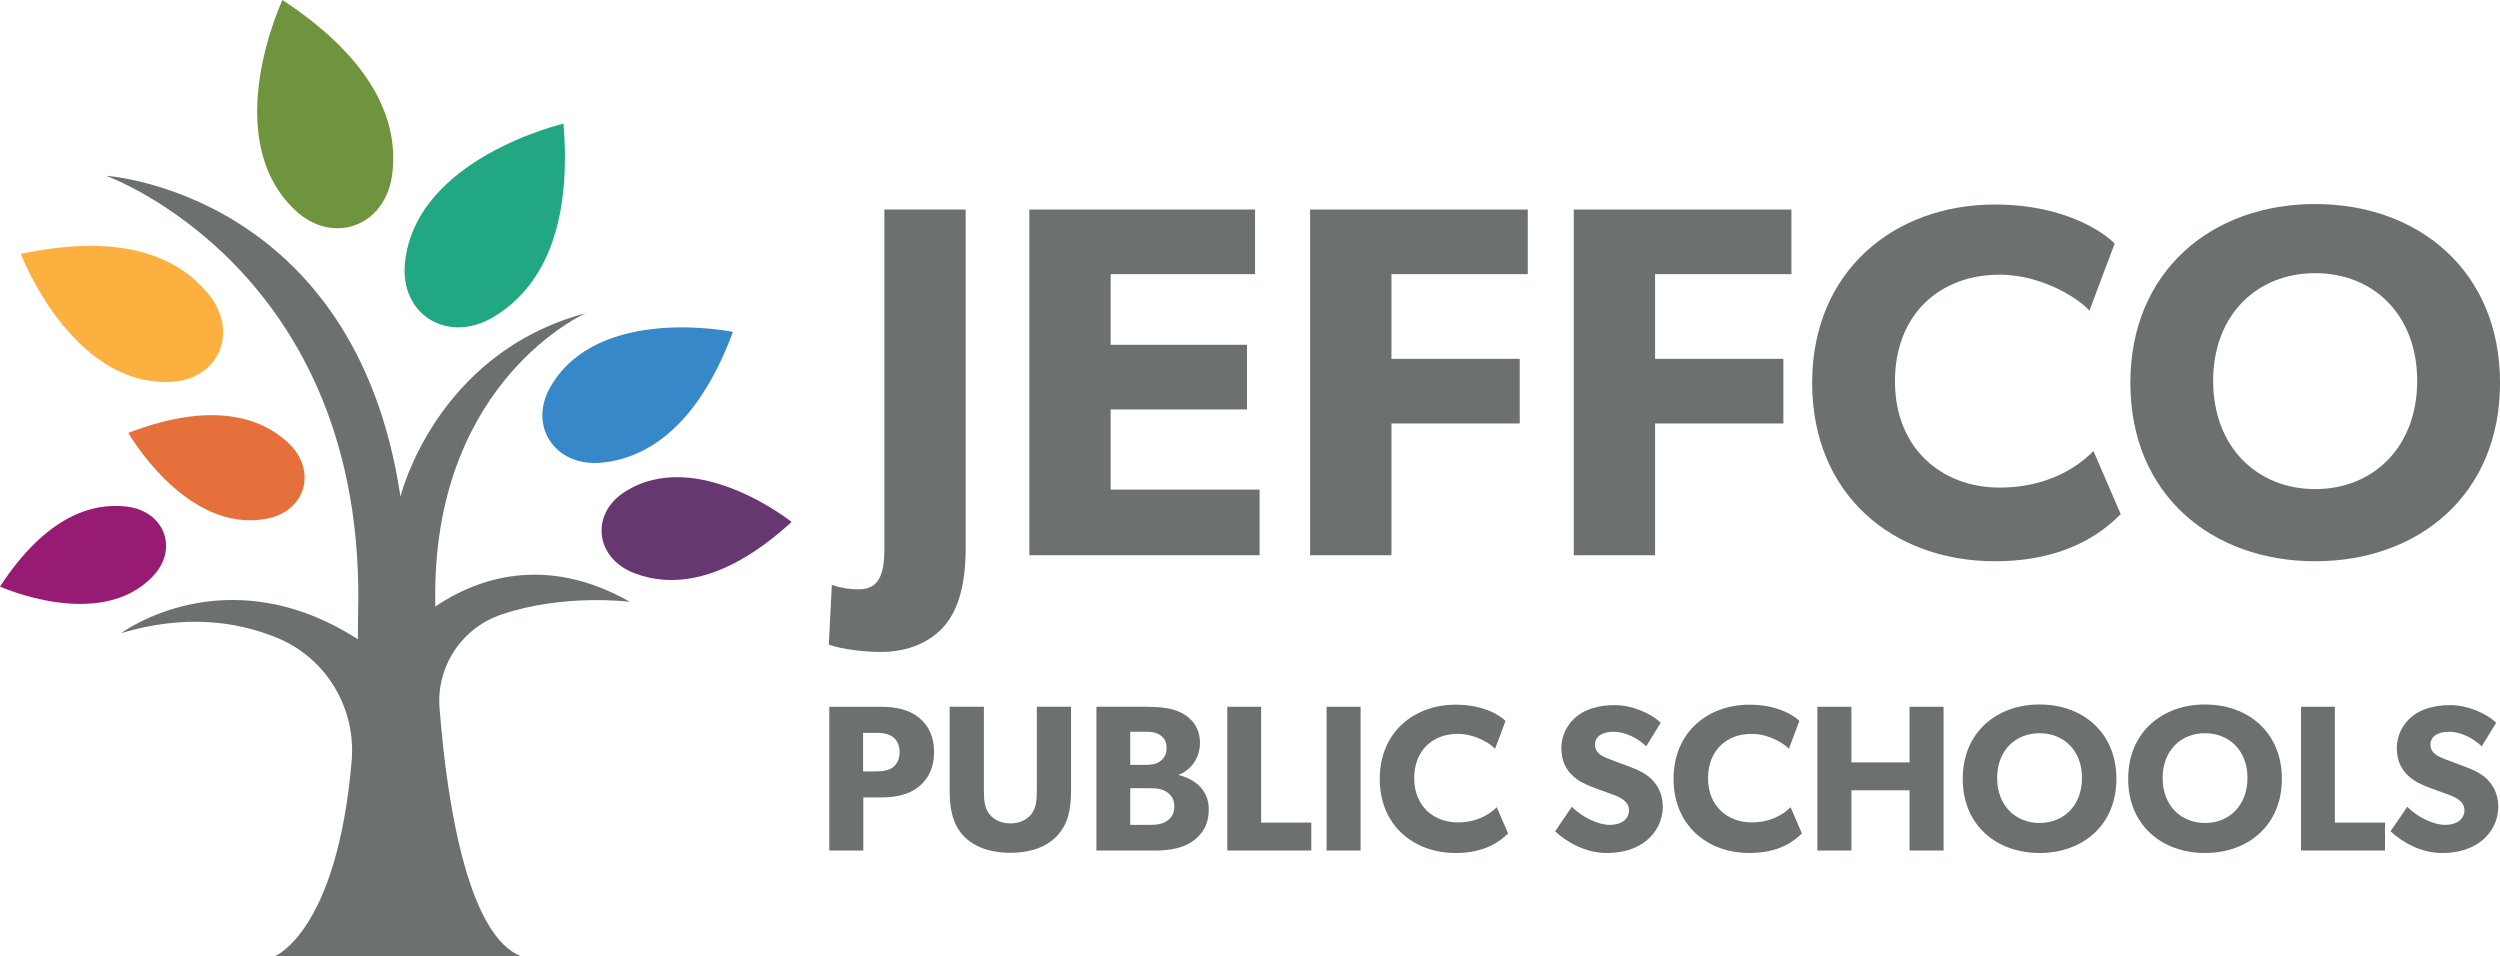
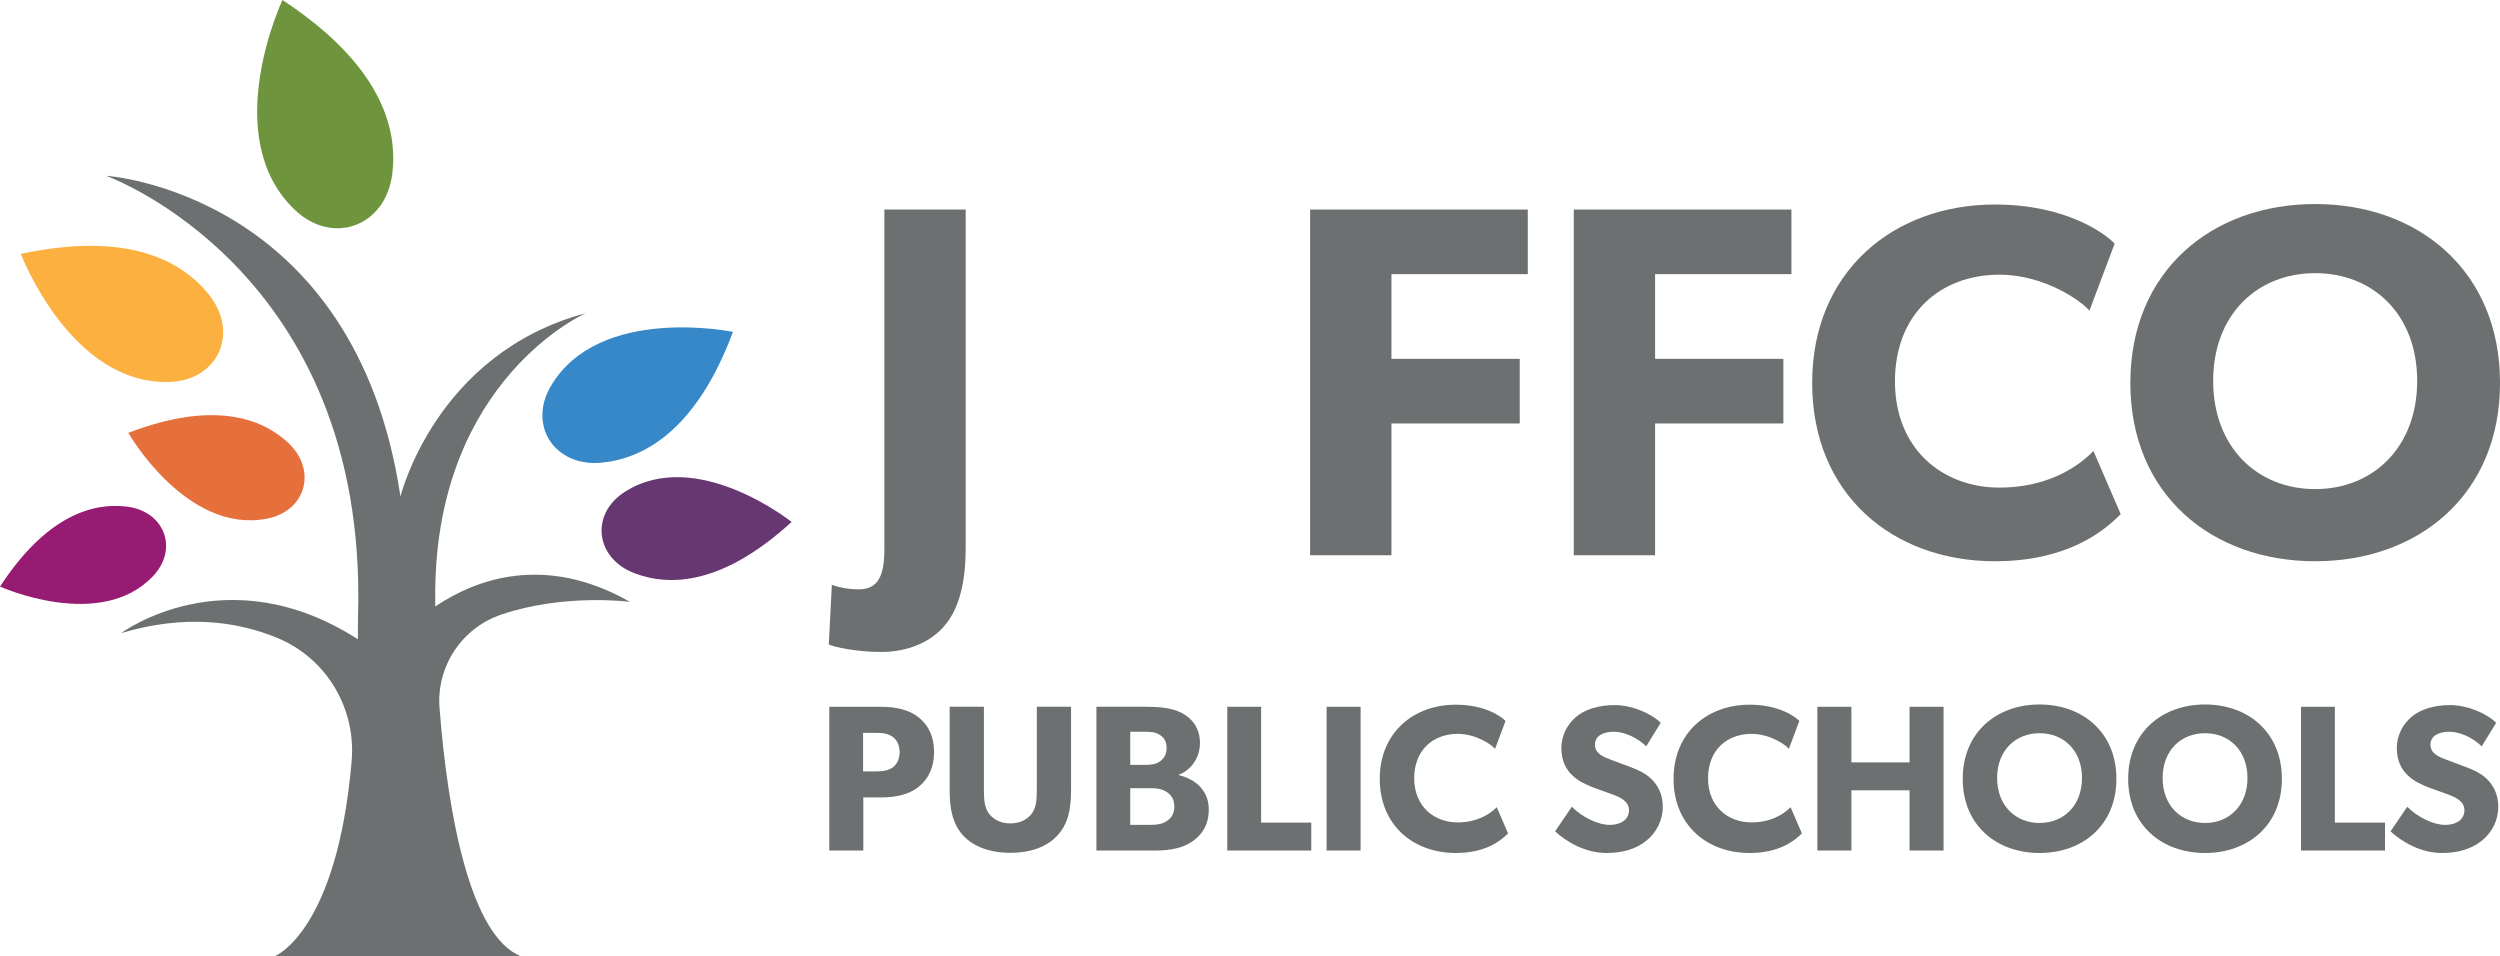
<svg xmlns="http://www.w3.org/2000/svg" width="217" height="83" viewBox="0 0 217 83" fill="none">
  <g clip-path="url(#clip0_6554_11187)">
    <path d="M43.509 53.346C40.073 54.512 37.871 57.856 38.151 61.45C38.889 70.918 40.861 81.259 45.208 83H23.844C23.844 83 29.244 80.925 30.523 66.066C30.919 61.474 28.334 57.121 24.041 55.359C20.503 53.907 16.002 53.32 10.523 54.952C10.523 54.952 19.626 48.143 31.065 55.489C31.073 54.804 31.059 54.111 31.079 53.396C31.942 23.38 9.21 15.258 9.21 15.258C9.21 15.258 30.812 16.639 34.76 43.102C34.76 43.102 37.779 30.675 50.845 27.184C50.845 27.184 37.892 32.88 37.779 51.378C37.779 51.785 37.779 52.21 37.779 52.644C41.206 50.333 47.216 47.996 54.677 52.239C54.677 52.239 48.986 51.487 43.509 53.346Z" fill="#6C7070" />
    <path d="M24.517 0C24.517 0 18.912 11.905 25.611 18.236C28.887 21.331 33.45 19.646 34.04 15.157C34.566 11.147 33.067 5.619 24.517 0Z" fill="#6E953E" />
-     <path d="M48.908 10.734C48.908 10.734 36.012 13.735 35.146 22.872C34.724 27.34 38.88 29.855 42.801 27.535C46.302 25.463 49.75 20.871 48.908 10.734Z" fill="#22A783" />
    <path d="M63.62 28.807C63.62 28.807 52.005 26.407 47.82 33.502C45.773 36.97 48.191 40.57 52.258 40.157C55.891 39.788 60.439 37.353 63.62 28.807Z" fill="#3688C8" />
    <path d="M68.713 45.304C68.713 45.304 60.472 38.729 54.252 42.681C51.211 44.611 51.657 48.441 55.055 49.749C58.089 50.914 62.697 50.814 68.713 45.304Z" fill="#673771" />
    <path d="M0 50.914C0 50.914 8.723 54.851 13.292 49.997C15.526 47.624 14.265 44.36 10.987 43.97C8.059 43.622 4.037 44.737 0 50.914Z" fill="#971B72" />
    <path d="M11.135 37.572C11.135 37.572 16.172 46.373 23.166 45.021C26.584 44.36 27.554 40.768 24.975 38.398C22.672 36.282 18.501 34.754 11.135 37.572Z" fill="#E5703C" />
    <path d="M1.806 22.037C1.806 22.037 6.149 33.461 14.741 33.151C18.942 32.998 20.777 28.895 18.147 25.593C15.8 22.642 11.12 20.045 1.806 22.04" fill="#FBB040" />
    <path d="M83.82 47.585C83.82 50.761 83.165 52.98 81.936 54.37C80.797 55.678 78.911 56.59 76.457 56.59C74.353 56.59 72.336 56.153 71.941 55.937L72.205 50.764C72.777 50.979 73.607 51.153 74.57 51.153C76.281 51.153 76.763 49.849 76.763 47.674V18.188H83.82V47.585Z" fill="#6C7070" />
-     <path d="M109.333 48.193H89.344V18.188H108.94V23.796H96.404V29.928H108.238V35.539H96.404V42.498H109.333V48.193Z" fill="#6C7070" />
    <path d="M132.612 23.796H120.778V31.147H131.913V36.757H120.778V48.196H113.718V18.188H132.612V23.796Z" fill="#6C7070" />
    <path d="M155.496 23.796H143.661V31.147H154.796V36.757H143.661V48.196H136.602V18.188H155.496V23.796Z" fill="#6C7070" />
    <path d="M184.076 44.625C182.544 46.192 179.343 48.716 173.164 48.716C164.263 48.716 157.295 42.89 157.295 33.234C157.295 23.577 164.355 17.752 173.164 17.752C179.388 17.752 182.764 20.316 183.552 21.145L181.36 26.971C180.792 26.233 177.546 23.843 173.557 23.843C168.428 23.843 164.483 27.237 164.483 33.104C164.483 38.971 168.603 42.323 173.557 42.323C177.326 42.323 180.045 40.848 181.711 39.151L184.079 44.625H184.076Z" fill="#6C7070" />
    <path d="M200.959 48.716C191.972 48.716 184.915 42.931 184.915 33.234C184.915 23.536 191.972 17.71 200.959 17.71C209.946 17.71 217.003 23.536 217.003 33.234C217.003 42.931 209.946 48.716 200.959 48.716ZM200.959 23.71C195.916 23.71 192.102 27.319 192.102 33.059C192.102 38.8 195.916 42.453 200.959 42.453C206.002 42.453 209.812 38.803 209.812 33.059C209.812 27.316 205.999 23.71 200.959 23.71Z" fill="#6C7070" />
    <path d="M79.768 68.273C78.929 68.961 77.781 69.215 76.486 69.215H74.936V73.828H71.982V61.35H76.483C77.778 61.35 78.926 61.604 79.765 62.291C80.604 62.979 81.077 63.938 81.077 65.275C81.077 66.612 80.604 67.571 79.765 68.276M77.486 63.956C77.12 63.702 76.701 63.611 76.064 63.611H74.916V66.957H76.064C76.701 66.957 77.12 66.866 77.486 66.615C77.831 66.361 78.087 65.909 78.087 65.278C78.087 64.646 77.831 64.21 77.486 63.959" fill="#6C7070" />
    <path d="M92.968 68.616C92.968 70.369 92.658 71.582 91.763 72.541C90.888 73.479 89.52 74.022 87.699 74.022C85.878 74.022 84.51 73.479 83.617 72.541C82.743 71.582 82.43 70.372 82.43 68.616V61.347H85.402V68.616C85.402 69.501 85.477 70.189 85.896 70.693C86.298 71.163 86.881 71.47 87.699 71.47C88.517 71.47 89.103 71.163 89.502 70.693C89.921 70.189 89.996 69.501 89.996 68.616V61.347H92.968V68.616Z" fill="#6C7070" />
    <path d="M103.538 73.01C102.735 73.589 101.604 73.825 100.31 73.825H95.169V61.347H99.453C100.601 61.347 101.714 61.438 102.553 61.872C103.392 62.306 104.157 63.121 104.157 64.496C104.157 65.871 103.264 66.919 102.315 67.243V67.279C103.883 67.66 104.921 68.707 104.921 70.245C104.921 71.62 104.338 72.432 103.535 73.01M100.637 63.77C100.292 63.551 99.962 63.516 99.325 63.516H98.106V66.391H99.254C99.911 66.391 100.292 66.355 100.64 66.119C101.003 65.865 101.259 65.541 101.259 64.927C101.259 64.313 101.003 63.985 100.64 63.77M101.295 68.76C100.857 68.454 100.366 68.415 99.727 68.415H98.106V71.597H99.727C100.363 71.597 100.857 71.561 101.295 71.254C101.732 70.965 101.931 70.549 101.931 70.006C101.931 69.463 101.732 69.064 101.295 68.757" fill="#6C7070" />
    <path d="M113.819 73.825H106.528V61.347H109.464V71.402H113.819V73.825Z" fill="#6C7070" />
    <path d="M118.1 61.347H115.149V73.825H118.1V61.347Z" fill="#6C7070" />
    <path d="M130.899 72.34C130.259 72.992 128.929 74.04 126.362 74.04C122.661 74.04 119.763 71.617 119.763 67.603C119.763 63.59 122.7 61.167 126.362 61.167C128.95 61.167 130.354 62.232 130.681 62.578L129.771 65.001C129.536 64.694 128.185 63.699 126.525 63.699C124.392 63.699 122.753 65.11 122.753 67.55C122.753 69.991 124.467 71.384 126.525 71.384C128.093 71.384 129.224 70.77 129.917 70.065L130.901 72.34H130.899Z" fill="#6C7070" />
    <path d="M142.855 73.01C141.962 73.716 140.796 74.04 139.446 74.04C137.625 74.04 136.001 73.099 134.98 72.16L136.438 70.026C137.348 70.965 138.752 71.6 139.719 71.6C140.686 71.6 141.397 71.148 141.397 70.316C141.397 69.483 140.466 69.141 139.919 68.94C139.371 68.743 138.425 68.415 138.006 68.235C137.696 68.091 137.06 67.854 136.512 67.332C135.965 66.824 135.528 66.101 135.528 64.927C135.528 63.752 136.111 62.793 136.84 62.197C137.551 61.601 138.699 61.202 140.157 61.202C141.614 61.202 143.292 61.89 144.149 62.74L142.891 64.782C142.162 64.059 141.031 63.516 140.082 63.516C139.133 63.516 138.443 63.879 138.443 64.638C138.443 65.396 139.154 65.685 139.719 65.904C140.267 66.119 141.195 66.447 141.596 66.609C141.942 66.736 142.781 67.061 143.346 67.621C143.875 68.147 144.33 68.905 144.33 70.026C144.33 71.219 143.765 72.305 142.855 73.01Z" fill="#6C7070" />
    <path d="M156.4 72.34C155.76 72.992 154.431 74.04 151.863 74.04C148.162 74.04 145.265 71.617 145.265 67.603C145.265 63.59 148.198 61.167 151.863 61.167C154.451 61.167 155.856 62.232 156.183 62.578L155.272 65.001C155.037 64.694 153.687 63.699 152.03 63.699C149.897 63.699 148.257 65.11 148.257 67.55C148.257 69.991 149.971 71.384 152.03 71.384C153.598 71.384 154.728 70.77 155.421 70.065L156.406 72.34H156.4Z" fill="#6C7070" />
    <path d="M168.701 73.825H165.75V68.598H160.702V73.825H157.748V61.347H160.702V66.175H165.75V61.347H168.701V73.825Z" fill="#6C7070" />
    <path d="M177.034 74.04C173.298 74.04 170.364 71.635 170.364 67.603C170.364 63.572 173.301 61.149 177.034 61.149C180.768 61.149 183.704 63.572 183.704 67.603C183.704 71.635 180.768 74.04 177.034 74.04ZM177.034 63.643C174.94 63.643 173.351 65.142 173.351 67.53C173.351 69.917 174.937 71.434 177.034 71.434C179.132 71.434 180.717 69.917 180.717 67.53C180.717 65.142 179.132 63.643 177.034 63.643Z" fill="#6C7070" />
    <path d="M191.397 74.04C187.661 74.04 184.725 71.635 184.725 67.603C184.725 63.572 187.661 61.149 191.397 61.149C195.134 61.149 198.067 63.572 198.067 67.603C198.067 71.635 195.134 74.04 191.397 74.04ZM191.397 63.643C189.303 63.643 187.717 65.142 187.717 67.53C187.717 69.917 189.303 71.434 191.397 71.434C193.492 71.434 195.08 69.917 195.08 67.53C195.08 65.142 193.495 63.643 191.397 63.643Z" fill="#6C7070" />
    <path d="M207.019 73.825H199.73V61.347H202.664V71.402H207.019V73.825Z" fill="#6C7070" />
    <path d="M215.37 73.01C214.477 73.716 213.311 74.04 211.96 74.04C210.14 74.04 208.515 73.099 207.495 72.16L208.953 70.026C209.863 70.965 211.267 71.6 212.234 71.6C213.201 71.6 213.912 71.148 213.912 70.316C213.912 69.483 212.981 69.141 212.436 68.94C211.889 68.743 210.94 68.415 210.524 68.235C210.214 68.091 209.577 67.854 209.03 67.332C208.483 66.824 208.045 66.101 208.045 64.927C208.045 63.752 208.628 62.793 209.357 62.197C210.068 61.601 211.217 61.202 212.674 61.202C214.132 61.202 215.81 61.89 216.667 62.74L215.411 64.782C214.683 64.059 213.552 63.516 212.603 63.516C211.654 63.516 210.964 63.879 210.964 64.638C210.964 65.396 211.675 65.685 212.24 65.904C212.787 66.119 213.716 66.447 214.117 66.609C214.462 66.736 215.301 67.061 215.867 67.621C216.396 68.147 216.851 68.905 216.851 70.026C216.851 71.219 216.286 72.305 215.376 73.01" fill="#6C7070" />
  </g>
  <defs>
    <clipPath id="clip0_6554_11187">
      <rect width="217" height="83" fill="white" />
    </clipPath>
  </defs>
</svg>